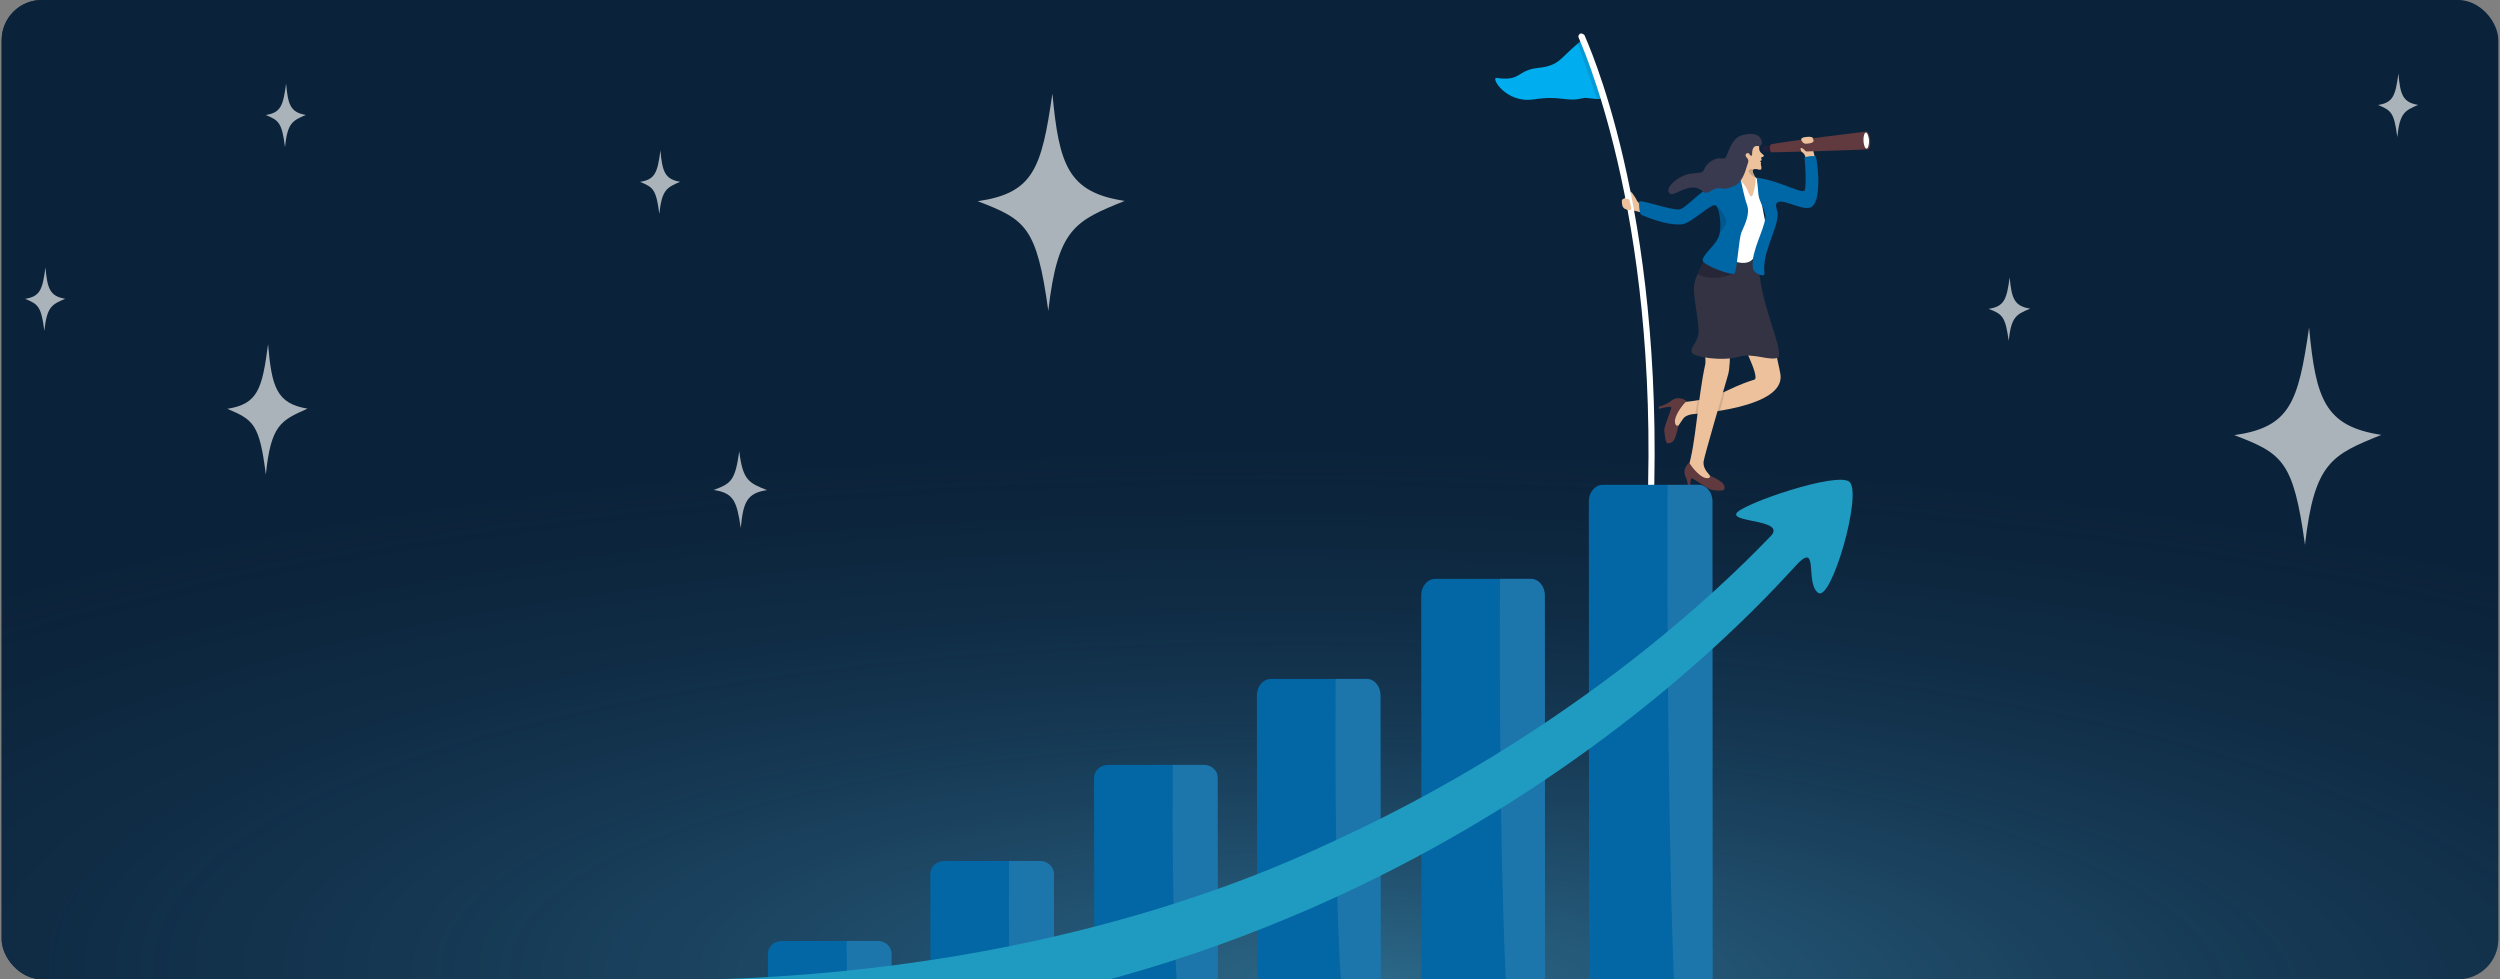
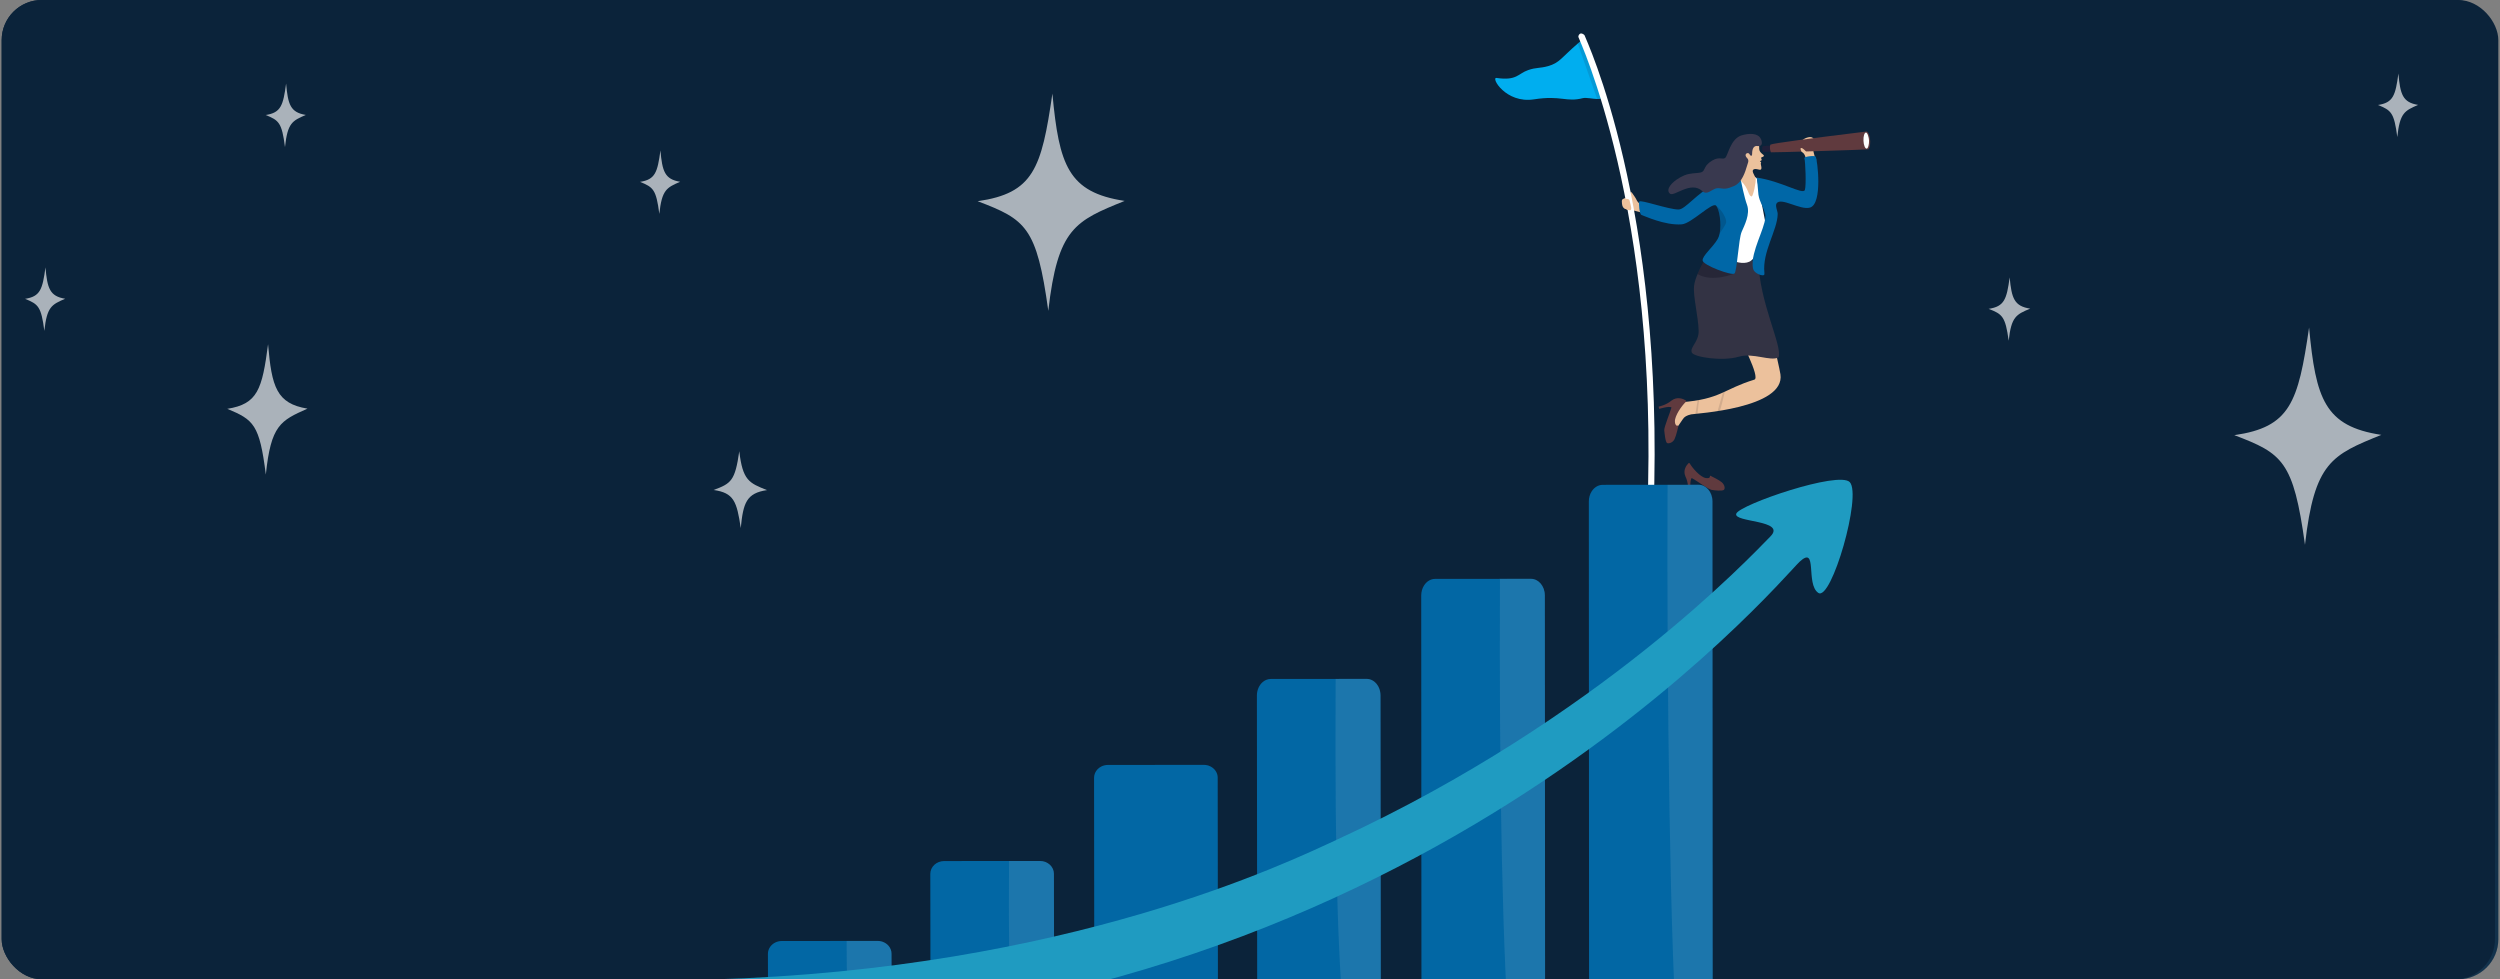
<svg xmlns="http://www.w3.org/2000/svg" width="748" height="293" viewBox="0 0 748 293" fill="none">
  <rect x="0" y="0" width="748" height="293" fill="#808080" stroke="none" />
  <rect x="0.5" width="747" height="293" rx="12" fill="#0B233A" />
  <rect x="0.5" width="747" height="293" rx="12" fill="url(#paint0_radial_3995_1857)" />
  <g clip-path="url(#clip0_3995_1857)">
    <rect x="0.5" width="746" height="293" rx="12" fill="#0B233A" />
-     <rect x="0.5" width="746" height="293" rx="12" fill="url(#paint1_radial_3995_1857)" />
    <path d="M292.5 60.203C309.184 57.794 311.619 50.534 314.875 28C316.879 49.414 319.576 57.552 336.5 60.114C321.674 66.107 316.463 68.285 313.65 93C310.192 67.922 306.963 65.685 292.5 60.199V60.203Z" fill="white" fill-opacity="0.65" />
    <path d="M668.5 130.203C685.184 127.794 687.619 120.534 690.875 98C692.879 119.414 695.576 127.552 712.5 130.113C697.674 136.107 692.463 138.285 689.65 163C686.192 137.922 682.963 135.685 668.5 130.199V130.203Z" fill="white" fill-opacity="0.65" />
    <path d="M711.5 31.413C716.05 30.709 716.714 28.587 717.602 22C718.149 28.259 718.884 30.638 723.5 31.387C719.456 33.139 718.035 33.776 717.268 41C716.325 33.67 715.444 33.016 711.5 31.412V31.413Z" fill="white" fill-opacity="0.65" />
    <path d="M191.5 54.413C196.05 53.709 196.714 51.587 197.602 45C198.149 51.26 198.884 53.638 203.5 54.387C199.456 56.139 198.035 56.776 197.268 64C196.325 56.67 195.444 56.016 191.5 54.412V54.413Z" fill="white" fill-opacity="0.65" />
    <path d="M7.5 89.413C12.05 88.709 12.714 86.587 13.602 80C14.149 86.26 14.884 88.638 19.5 89.387C15.456 91.139 14.035 91.775 13.268 99C12.325 91.67 11.444 91.016 7.5 89.412V89.413Z" fill="white" fill-opacity="0.65" />
    <path d="M68 122.322C77.101 120.877 78.429 116.521 80.204 103C81.297 115.848 82.769 120.731 92 122.268C83.913 125.864 81.071 127.171 79.536 142C77.65 126.953 75.889 125.611 68 122.32V122.322Z" fill="white" fill-opacity="0.65" />
    <path d="M79.5 34.413C84.05 33.709 84.714 31.587 85.602 25C86.149 31.259 86.884 33.638 91.5 34.387C87.456 36.139 86.035 36.776 85.268 44C84.325 36.67 83.445 36.016 79.5 34.412V34.413Z" fill="white" fill-opacity="0.65" />
    <path d="M213.5 146.605C219.567 147.457 220.452 150.026 221.636 158C222.365 150.423 223.346 147.543 229.5 146.637C224.109 144.516 222.214 143.745 221.191 135C219.934 143.874 218.759 144.665 213.5 146.606V146.605Z" fill="white" fill-opacity="0.65" />
    <path d="M496.204 65.555C495.048 65.049 490.927 63.269 487.977 62.853C485.773 62.543 485.316 62.311 485.253 60.224C485.208 58.682 487.971 60.068 487.787 57.687C487.696 56.512 489.101 58.881 489.37 59.276C489.688 59.74 489.69 60.222 490.615 61.01C492.23 62.385 494.997 62.102 494.997 62.102L498.29 64.363L496.204 65.555Z" fill="#ECC19C" />
    <path d="M532.707 111.976C534.271 122.21 507.057 123.737 506 123.974C504.68 124.271 503.902 124.72 503.465 125.471L501.792 127.925L499.552 124.553C499.552 124.553 500.701 120.519 502.924 120.356C514.852 119.477 515.668 116.41 524.895 113.593C526.824 113.004 520.37 100.846 520.37 100.846C520.261 100.224 518.121 95.299 517.705 94.823C516.597 93.559 514.884 85.066 519.185 85.217C526.262 85.465 527.635 89.788 527.635 89.788C527.635 89.788 532.261 109.068 532.705 111.976H532.707Z" fill="#ECC19C" />
    <path d="M504.345 119.775C503.619 119.346 501.834 118.554 500.121 119.846C498.477 121.241 496.249 121.67 496.249 121.67L496.433 122.342C496.433 122.342 499.386 121.42 500.108 121.888C499.862 123.054 497.838 127.803 497.945 128.773C498.052 129.744 498.286 132.391 498.833 132.583C499.38 132.775 500.497 132.431 501.014 131.412C501.532 130.392 502.18 127.447 502.18 127.447C502.18 127.447 502.167 127.301 502.034 127.327C501.733 127.389 501.225 127.468 501.137 126.165C501.018 124.438 503.203 121.356 504.396 120.243C504.539 120.109 504.514 119.876 504.345 119.776V119.775Z" fill="#603A3E" />
-     <path d="M516.092 86.827C516.859 87.521 517.087 95.65 517.09 95.669C517.485 98.024 518.067 108.536 517.051 112.074C515.74 116.638 509.796 136.858 509.705 138.159C509.615 139.461 510.046 140.529 511.505 142.182C511.52 142.199 511.535 142.214 511.55 142.229C512.182 142.834 511.507 143.865 510.7 143.528L507.291 142.103C507.212 142.071 507.14 142.024 507.076 141.969L505.391 140.495C505.184 140.314 504.272 142.347 505.132 139.769C507.33 133.187 507.966 119.21 510.213 108.999C510.653 107 508.669 94.804 508.34 91.718C508.224 90.622 508.733 86.274 510.523 85.789C512.314 85.302 515.531 86.317 516.094 86.827H516.092Z" fill="#ECC19C" />
    <path d="M506.162 143.024C506.849 143.351 508.812 144.737 510.332 145.674C511.01 146.091 511.597 146.422 511.947 146.528C511.981 146.539 512.013 146.547 512.043 146.554C513.041 146.759 515.281 146.953 515.761 146.582C516.242 146.212 516.035 145.065 515.163 144.305C514.798 143.987 514.138 143.59 513.495 143.237C512.838 142.876 512.201 142.56 511.915 142.421C511.815 142.372 511.759 142.345 511.759 142.345C511.759 142.345 511.62 142.325 511.616 142.453C511.607 142.746 511.567 143.231 510.343 143.022C508.716 142.746 506.343 140.023 505.589 138.68C505.502 138.526 505.292 138.496 505.169 138.622C504.616 139.186 503.46 140.67 504.28 142.556C505.203 144.386 505.103 146.539 505.103 146.539L505.764 146.518C505.764 146.518 505.57 143.585 506.162 143.022V143.024Z" fill="#603A3E" />
    <path d="M506.173 105.443C506.707 106.866 515.369 108.177 520.212 106.736C524.541 105.45 529.637 108.184 532.12 106.945C533.47 103.65 526.328 90.597 526.096 77.743C520.481 79.406 512.039 74.449 512.039 74.449C512.039 74.449 511.983 74.531 511.883 74.686C511.298 75.579 509.207 78.861 507.904 81.997C507.383 83.252 506.99 84.483 506.867 85.531C506.514 88.574 508.14 94.682 508.238 99.017C508.312 102.268 505.572 103.846 506.173 105.443Z" fill="#333344" />
    <path d="M523.305 51.887L525.656 53.352L528.224 66.682C528.224 66.682 526.611 74.644 524.585 77.343C521.949 80.856 514.387 76.363 514.769 75.543C518.267 68.021 520.358 51.707 520.358 51.707L523.305 51.887Z" fill="white" />
    <path opacity="0.28" d="M507.905 81.997C512.342 84.643 518.946 81.851 518.946 81.851L512.691 75.509L511.883 74.684C511.298 75.577 509.207 78.859 507.903 81.995L507.905 81.997Z" fill="#070716" />
    <path d="M502.246 62.685C499.303 62.71 490.829 59.652 490.448 60.301C490.284 60.579 490.449 64.122 491.173 64.333C491.897 64.543 498.13 67.509 503.179 67.124C506.086 66.902 512.279 60.376 513.438 61.521C514.395 62.465 515.143 66.892 514.519 69.869C514.387 70.499 514.194 71.064 513.929 71.517C512.407 74.11 509.342 76.478 509.423 77.922C509.503 79.368 518.169 82.541 518.946 81.851C519.723 81.16 520.185 71.526 521.092 69.39C521.898 67.489 523.741 64.083 522.696 61.249C521.923 59.159 521.048 54.874 520.642 52.764C520.635 52.732 520.629 52.7 520.623 52.669C520.488 51.97 520.411 51.534 520.411 51.534C519.834 51.658 519.172 51.874 518.451 52.167C516.843 52.822 515.021 53.986 513.026 55.045C507.572 57.939 504.219 62.669 502.246 62.684V62.685Z" fill="#0067A7" />
    <path opacity="0.17" d="M514.521 69.869C515.279 68.801 516.368 67.18 516.467 66.529C516.623 65.521 515.29 62.875 513.439 61.521C514.397 62.465 515.145 66.892 514.521 69.868V69.869Z" fill="#070716" />
    <path opacity="0.17" d="M513.026 55.047C517.523 55.269 519.486 54.55 520.643 52.764C520.66 52.739 520.677 52.713 520.692 52.686L520.624 52.671L518.45 52.169C516.842 52.824 514.941 53.85 513.024 55.047H513.026Z" fill="#070716" />
    <path d="M520.802 54.003C520.832 54.035 520.862 54.063 520.894 54.095C523.392 56.566 522.976 58.593 524.089 58.778C524.537 58.851 525.511 54.155 525.293 53.367C525.263 53.26 525.218 53.144 525.163 53.023C524.821 52.248 524.11 51.233 524.563 50.791C524.749 50.612 525 50.558 525.267 50.565C525.842 50.58 526.493 50.876 526.726 50.785C527.41 50.518 526.671 49.198 526.861 48.764C527.057 48.32 526.826 48.446 526.703 48.373C526.393 48.19 526.671 48.177 526.918 48.058C527.29 47.88 526.993 47.65 526.929 47.3C526.865 46.953 527.54 47.048 527.717 46.703C527.894 46.356 527.354 46.285 526.777 45.582C526.107 44.769 526.493 44.177 526.282 43.329C526.263 43.252 526.239 43.171 526.209 43.088L521.947 44.186L521.092 46.962C521.092 46.962 517.786 50.877 520.804 54.001L520.802 54.003Z" fill="#ECC19C" />
    <path d="M499.651 57.945C500.873 58.979 505.898 53.98 509.341 57.181C510.705 58.449 511.927 56.856 513.336 56.408C513.567 56.335 513.804 56.292 514.045 56.297C514.957 56.318 515.47 56.51 516.258 56.442C516.441 56.427 516.64 56.397 516.862 56.348C517.046 56.307 517.247 56.252 517.469 56.181C517.872 56.051 518.344 55.868 518.915 55.611C519.517 55.34 520.027 54.926 520.461 54.428C520.476 54.411 520.491 54.394 520.505 54.377C522.064 52.551 522.643 49.655 523.028 48.608C523.158 48.254 523.122 47.739 522.874 47.462C522.541 47.092 522.101 46.633 522.349 46.15C522.581 45.7 523.196 45.721 523.363 46.012C523.782 46.746 524.236 46.926 524.241 45.928C524.251 44.288 524.866 43.819 525.317 43.697C525.61 43.618 525.9 43.756 526.438 43.697C526.714 43.669 527.009 43.314 527.009 43.314C527.359 42.577 526.962 41.792 526.789 41.454C525.968 39.842 523.459 39.793 521.095 40.5C517.749 41.501 516.997 46.584 516.183 47.235C515.371 47.887 514.543 46.744 512.358 48.002C509.806 49.473 510.233 50.823 509.334 51.4C508.548 51.904 506.996 51.673 505.163 52.085C502.031 52.788 497.721 56.314 499.647 57.945H499.651Z" fill="#39394F" />
-     <path opacity="0.17" d="M523.196 51.165C523.179 51.513 523.906 52.619 525.121 53.046C524.764 52.269 524.025 51.25 524.488 50.812C524.678 50.635 524.933 50.582 525.208 50.592C523.425 50.426 523.214 50.804 523.196 51.167V51.165Z" fill="#070716" />
    <path opacity="0.11" d="M516.078 117.168C515.766 118.481 514.75 122.902 514.525 122.93C514.256 122.964 513.898 123.013 513.898 123.013L515.491 117.461L516.076 117.168H516.078Z" fill="#070716" />
    <path opacity="0.11" d="M508.426 119.665C508.114 120.978 507.937 123.754 507.907 123.778C507.638 123.812 507.266 123.833 507.266 123.833L507.933 119.771L508.424 119.665H508.426Z" fill="#070716" />
    <path d="M458.966 29.726C467.156 28.448 468.529 30.665 473.601 29.365C474.53 29.128 476.516 29.587 477.876 29.627C478.893 29.655 479.562 29.448 479.184 28.542C478.321 26.469 473.253 12.884 473.016 12.248L473.007 12.226C472.676 12.5 472.364 12.767 472.066 13.023C467.164 17.245 466.639 18.813 463.164 19.789C460.706 20.48 459.632 20.132 457.229 20.968C454.124 22.048 453.881 24.207 447.762 23.325C445.954 23.065 450.506 31.047 458.966 29.726Z" fill="#00AEEF" />
    <path opacity="0.14" d="M472.066 13.023L477.876 29.627C478.893 29.655 479.562 29.448 479.184 28.542C478.321 26.469 473.253 12.884 473.016 12.248L473.007 12.226C472.676 12.5 472.364 12.767 472.066 13.023Z" fill="#1F1F3B" />
    <path d="M493.662 153.815C493.662 153.815 493.673 153.815 493.679 153.815C494.087 153.772 494.721 153.181 494.736 152.771C498.126 61.157 474.282 11.325 474.181 10.759C474.107 10.354 473.365 9.935 472.96 10.008C472.556 10.082 472.176 10.657 472.249 11.062C472.351 11.626 496.501 62.531 492.861 153.153C492.844 153.559 493.259 153.851 493.662 153.817V153.815Z" fill="white" />
    <path d="M485.893 59.428C487.625 59.528 487.502 59.661 487.704 60.553C487.905 61.444 488.46 62.977 487.604 62.906C486.746 62.834 486.301 62.445 485.956 62.264C485.61 62.086 485.893 59.428 485.893 59.428Z" fill="#ECC19C" />
    <path d="M543.449 47.904C542.764 46.968 542.294 43.972 542.366 43.381C542.437 42.791 542.73 41.645 542.73 41.645C542.73 41.645 542.336 40.754 540.997 41.083C539.658 41.412 538.789 42.185 538.668 42.909C538.499 43.938 538.185 44.794 539.421 45.698C540.577 46.546 540.432 49.173 540.432 49.173L543.451 47.904H543.449Z" fill="#ECC19C" />
    <path d="M530.055 43.526C529.156 43.614 527.919 43.699 527.518 43.727C527.435 43.733 527.366 43.789 527.341 43.867C527.127 44.545 527.324 45.19 527.509 45.399C527.546 45.442 527.605 45.463 527.663 45.459C528.267 45.429 529.694 45.363 530.23 45.339C530.343 45.333 530.429 45.237 530.418 45.127L530.275 43.699C530.264 43.594 530.168 43.515 530.059 43.526H530.055Z" fill="#1F1F39" />
    <path d="M529.724 43.268C529.355 44.12 529.671 45.117 529.863 45.572C530.86 45.649 558.074 44.79 559.033 44.684C560.129 43.054 559.332 39.534 558.484 39.347C542.023 41.363 530.537 42.849 529.724 43.268Z" fill="#603A3E" />
    <path d="M557.551 42.131C557.611 43.49 558.05 44.489 558.51 44.47C558.969 44.45 559.259 43.011 559.216 42.059C559.172 41.108 558.749 39.639 558.288 39.66C557.83 39.68 557.489 40.745 557.551 42.131Z" fill="white" />
-     <path d="M542.416 41.508C542.63 41.907 542.999 42.565 541.555 42.86C540.11 43.154 539.495 43.06 538.988 41.965C538.48 40.873 541.259 40.923 541.425 40.931C542.266 40.963 542.416 41.508 542.416 41.508Z" fill="#ECC19C" />
    <path d="M539.136 45.467C538.831 45.104 538.491 44.325 538.912 44.276C539.333 44.227 540.187 45.093 540.412 45.425C540.638 45.758 539.136 45.467 539.136 45.467Z" fill="#ECC19C" />
    <path d="M528.11 63.923C528.866 66.618 524.953 73.004 524.435 77.922C524.428 77.986 524.42 78.052 524.415 78.118C524.341 78.956 524.37 79.748 524.545 80.468C524.778 81.446 526.184 82.21 527.132 82.347C527.783 82.441 527.984 82.309 527.909 81.617C527.222 75.351 531.813 68.884 531.888 64.011C531.9 63.231 531.051 61.587 531.565 60.839C532.877 58.919 538.688 62.977 541.56 62.106C545.393 60.944 543.774 47.752 543.249 46.855C543.031 46.48 539.702 46.804 539.869 47.325C540.185 48.305 540.466 55.65 540.011 56.852C539.437 58.364 533.088 54.227 525.558 53.121C525.569 53.155 525.758 53.685 525.803 54.65C525.837 55.379 525.979 56.271 526.034 57.281C526.184 60.167 527.211 60.735 528.108 63.927L528.11 63.923Z" fill="#0067A7" />
    <path d="M413.157 310.887C413.159 313.629 411.301 315.854 409.009 315.856L380.326 315.878C378.03 315.88 376.168 313.657 376.166 310.915L376.064 208.113C376.063 206.439 376.755 204.959 377.817 204.059C378.494 203.483 379.324 203.145 380.217 203.143L408.683 203.12H408.898C409.212 203.12 409.516 203.16 409.812 203.241C410.432 203.406 411.002 203.737 411.483 204.196C412.441 205.106 413.054 206.507 413.056 208.083L413.159 310.885L413.157 310.887Z" fill="#0267A4" />
    <path opacity="0.11" d="M413.056 208.083L413.16 310.885C413.162 313.627 411.304 315.852 409.011 315.854L402.862 315.86C400.411 288.397 399.328 263.322 399.625 203.13L408.9 203.122C411.194 203.122 413.054 205.341 413.058 208.085L413.056 208.083Z" fill="#F4F3F2" />
    <path d="M462.297 310.87C462.299 313.612 460.443 315.837 458.148 315.839L429.466 315.861C427.167 315.863 425.308 313.64 425.306 310.899L425.23 178.17C425.23 177.042 425.543 176 426.075 175.167C426.833 173.975 428.033 173.204 429.383 173.202L458.066 173.179C459.175 173.179 460.179 173.697 460.926 174.541C461.723 175.445 462.222 176.724 462.224 178.142L462.299 310.872L462.297 310.87Z" fill="#0267A4" />
    <path opacity="0.11" d="M462.221 178.142L462.296 310.872C462.298 313.614 460.44 315.839 458.148 315.841L451.998 315.846C449.548 288.384 448.493 233.383 448.79 173.189L458.065 173.181C460.359 173.181 462.219 175.4 462.223 178.144L462.221 178.142Z" fill="#F4F3F2" />
    <path d="M512.445 310.87C512.447 313.612 510.591 315.837 508.297 315.839L479.614 315.861C477.316 315.863 475.456 313.64 475.454 310.899L475.379 150.031C475.379 148.903 475.691 147.861 476.223 147.028C476.981 145.836 478.181 145.065 479.531 145.063L508.214 145.04C509.323 145.04 510.328 145.557 511.074 146.402C511.872 147.306 512.37 148.585 512.372 150.003L512.447 310.872L512.445 310.87Z" fill="#0267A4" />
    <path opacity="0.11" d="M512.37 150.003L512.445 310.872C512.447 313.614 510.589 315.839 508.296 315.841L502.147 315.846C499.696 288.384 498.641 205.243 498.939 145.05L508.214 145.042C510.508 145.042 512.368 147.261 512.372 150.005L512.37 150.003Z" fill="#F4F3F2" />
    <path d="M364.419 312.036C364.419 312.301 364.389 312.561 364.334 312.811C364.176 313.522 363.804 314.163 363.283 314.671C363.232 314.722 363.181 314.769 363.127 314.816C363.057 314.878 362.984 314.938 362.909 314.994C362.807 315.073 362.7 315.145 362.589 315.216C362.423 315.32 362.248 315.412 362.068 315.493C361.524 315.735 360.913 315.873 360.268 315.873L354.119 315.878L331.585 315.897C330.256 315.897 329.073 315.324 328.313 314.427C327.758 313.776 327.429 312.956 327.429 312.065L327.345 232.706C327.345 231.718 327.747 230.818 328.411 230.139C328.716 229.828 329.073 229.563 329.474 229.354C330.072 229.046 330.762 228.869 331.497 228.869L346.107 228.858L350.905 228.854L360.18 228.845C360.537 228.845 360.885 228.886 361.218 228.965C361.218 228.965 361.218 228.965 361.22 228.965C361.353 228.995 361.483 229.033 361.609 229.076C362.053 229.227 362.463 229.445 362.822 229.719C362.892 229.772 362.961 229.828 363.027 229.889C363.251 230.08 363.45 230.298 363.623 230.534C363.698 230.635 363.768 230.74 363.832 230.849C363.896 230.959 363.954 231.07 364.007 231.184C364.059 231.299 364.106 231.416 364.146 231.536C364.167 231.596 364.185 231.658 364.202 231.718C364.238 231.841 364.266 231.967 364.287 232.093C364.308 232.219 364.323 232.346 364.328 232.478C364.332 232.544 364.334 232.61 364.334 232.676L364.419 312.034V312.036Z" fill="#0267A4" />
-     <path opacity="0.11" d="M364.418 312.036C364.418 312.301 364.388 312.561 364.336 312.811C364.178 313.522 363.805 314.163 363.284 314.671C363.234 314.722 363.183 314.769 363.128 314.816C363.059 314.878 362.985 314.938 362.91 314.994C362.807 315.073 362.702 315.147 362.591 315.216C362.425 315.32 362.25 315.412 362.07 315.493C361.526 315.735 360.915 315.873 360.27 315.873L354.12 315.878C354.04 315.184 353.962 314.49 353.885 313.798C351.644 293.719 350.639 274.449 350.891 231.07C350.895 230.34 350.899 229.601 350.905 228.858L360.18 228.85C360.537 228.85 360.885 228.892 361.218 228.969C361.218 228.969 361.218 228.969 361.22 228.969C361.353 229.001 361.483 229.038 361.609 229.08C362.053 229.23 362.463 229.448 362.822 229.723C362.891 229.776 362.961 229.832 363.027 229.892C363.251 230.084 363.45 230.302 363.623 230.537C363.698 230.639 363.768 230.744 363.832 230.853C363.896 230.962 363.954 231.073 364.007 231.188C364.059 231.303 364.106 231.419 364.146 231.54C364.167 231.6 364.185 231.662 364.202 231.722C364.238 231.844 364.264 231.97 364.287 232.096C364.308 232.222 364.323 232.352 364.328 232.482C364.332 232.548 364.334 232.613 364.334 232.679L364.417 312.038L364.418 312.036Z" fill="#F4F3F2" />
    <path d="M315.337 261.432L315.412 312.053C315.412 314.171 313.556 315.888 311.262 315.89L282.579 315.912C280.283 315.912 278.423 314.199 278.421 312.083L278.346 261.462C278.346 259.344 280.202 257.627 282.498 257.625L311.181 257.603C313.475 257.603 315.335 259.316 315.337 261.432Z" fill="#0267A4" />
    <path opacity="0.11" d="M315.337 261.432L315.413 312.053C315.413 314.171 313.556 315.888 311.262 315.89L305.113 315.895C302.668 294.695 301.598 304.078 301.906 257.61L311.181 257.603C313.476 257.603 315.336 259.316 315.337 261.432Z" fill="#F4F3F2" />
    <path d="M266.818 312.068C266.818 313.09 266.387 314.017 265.682 314.703C264.926 315.442 263.856 315.903 262.667 315.905L256.516 315.91L233.983 315.929C232.653 315.929 231.47 315.356 230.71 314.459C230.156 313.808 229.826 312.988 229.826 312.097L229.759 285.385C229.759 284.608 230.009 283.884 230.44 283.28C231.181 282.239 232.457 281.55 233.911 281.548H234.829L253.319 281.533L260.698 281.528H262.594C262.635 281.526 262.677 281.526 262.718 281.528C264.017 281.562 265.166 282.146 265.902 283.038C266.434 283.681 266.748 284.484 266.748 285.355L266.816 312.067L266.818 312.068Z" fill="#0267A4" />
    <path opacity="0.11" d="M266.818 312.068C266.818 313.089 266.387 314.017 265.682 314.703C264.926 315.442 263.856 315.903 262.668 315.905L256.516 315.91C256.432 315.184 256.351 314.491 256.272 313.83C254.103 295.893 253.331 300.909 253.317 283.698V283.498C253.317 282.874 253.317 282.22 253.319 281.535L260.699 281.528H262.594C262.636 281.526 262.677 281.526 262.718 281.528C264.018 281.561 265.167 282.146 265.902 283.038C266.434 283.681 266.749 284.484 266.749 285.355L266.816 312.066L266.818 312.068Z" fill="#F4F3F2" />
    <path d="M544.045 177.396C540.144 174.795 543.983 162.923 538.433 168.081C532.883 173.24 420.336 309.12 211.929 308.796C198.05 308.775 198.846 293.451 212.8 293.063C319.632 290.094 385.673 257.847 400.388 251.049C478.717 214.865 524.035 166.233 529.701 160.51C534.681 155.481 518.429 156.386 519.501 153.668C520.573 150.951 550.198 140.794 553.455 144.26C557.134 148.175 547.945 179.997 544.047 177.396H544.045Z" fill="#1F9BC1" />
    <path d="M595 92.409C599.709 91.69 600.392 89.571 601.291 83C601.875 89.24 602.643 91.609 607.427 92.341C603.245 94.103 601.776 94.742 601.001 101.949C600.002 94.643 599.088 93.992 595 92.409Z" fill="white" fill-opacity="0.65" />
  </g>
  <defs>
    <radialGradient id="paint0_radial_3995_1857" cx="0" cy="0" r="1" gradientUnits="userSpaceOnUse" gradientTransform="translate(408.583 293) rotate(-89.395) scale(304.206 1098.04)">
      <stop stop-color="#57C1EE" stop-opacity="0.44" />
      <stop offset="0.522" stop-color="#1D4468" stop-opacity="0" />
    </radialGradient>
    <radialGradient id="paint1_radial_3995_1857" cx="0" cy="0" r="1" gradientUnits="userSpaceOnUse" gradientTransform="translate(408.037 293) rotate(-89.396) scale(304.206 1096.58)">
      <stop stop-color="#57C1EE" stop-opacity="0.44" />
      <stop offset="0.522" stop-color="#1D4468" stop-opacity="0" />
    </radialGradient>
    <clipPath id="clip0_3995_1857">
      <rect x="0.5" width="746" height="293" rx="9" fill="white" />
    </clipPath>
  </defs>
</svg>